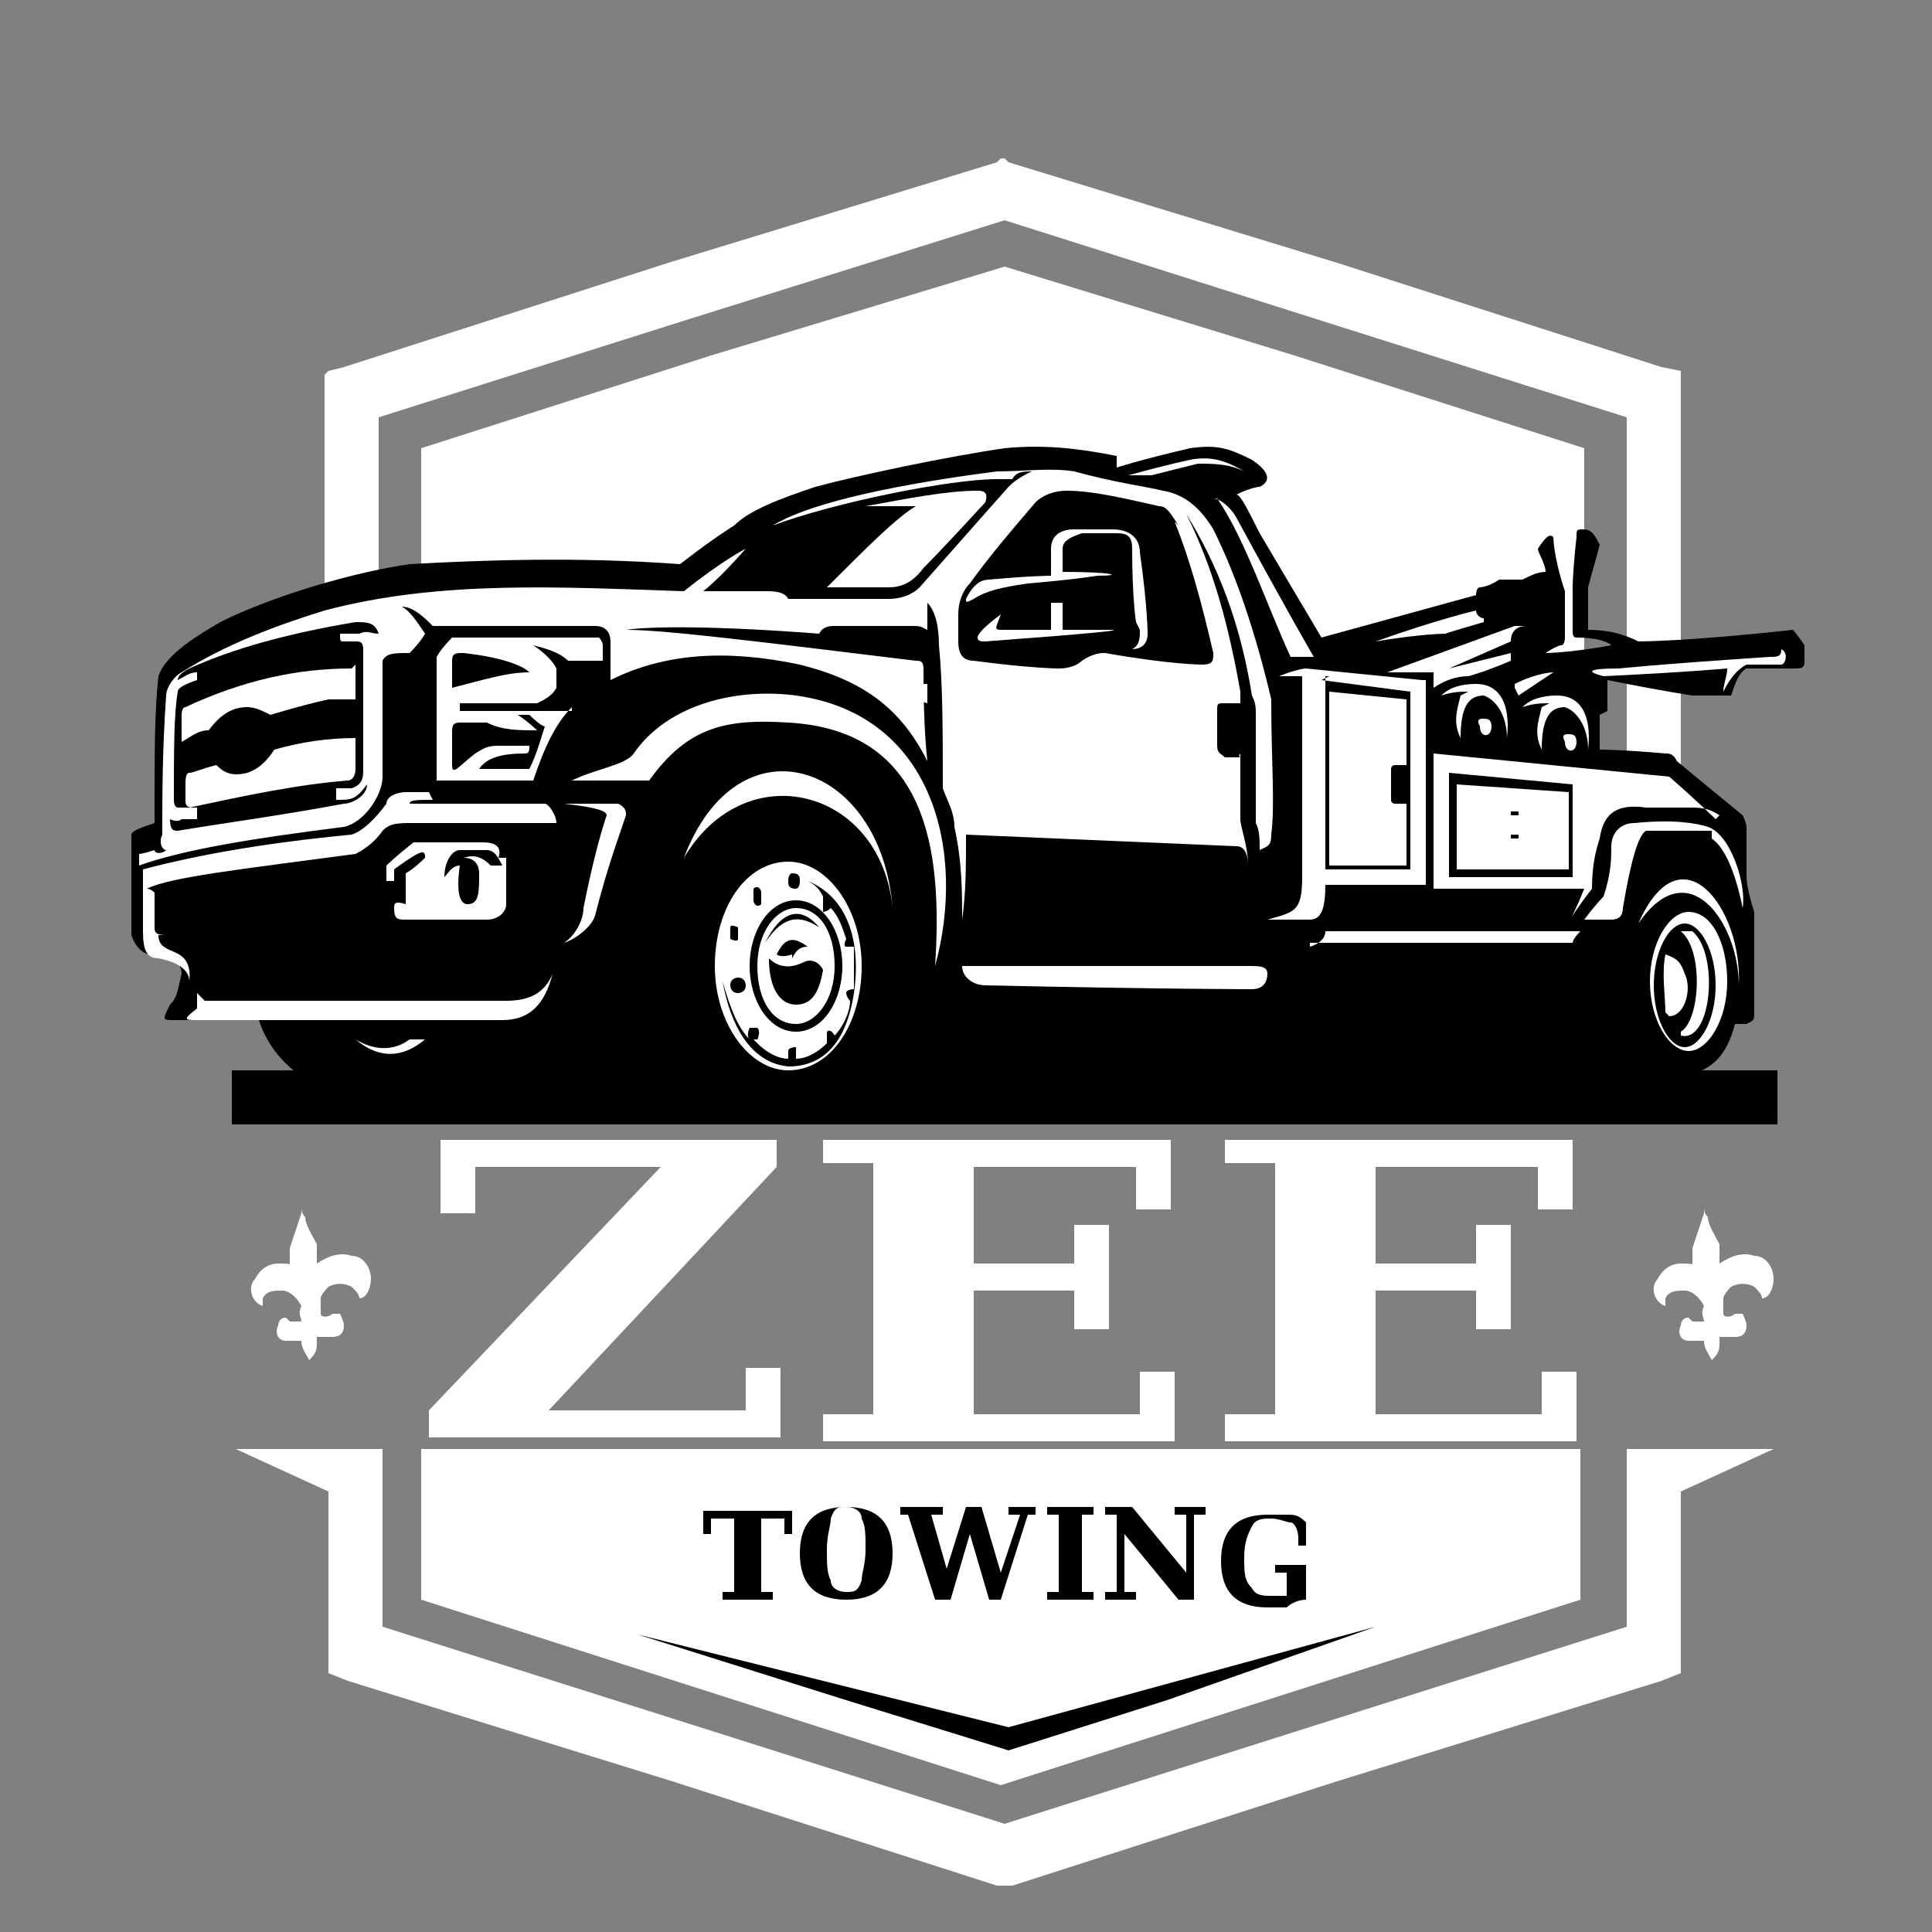
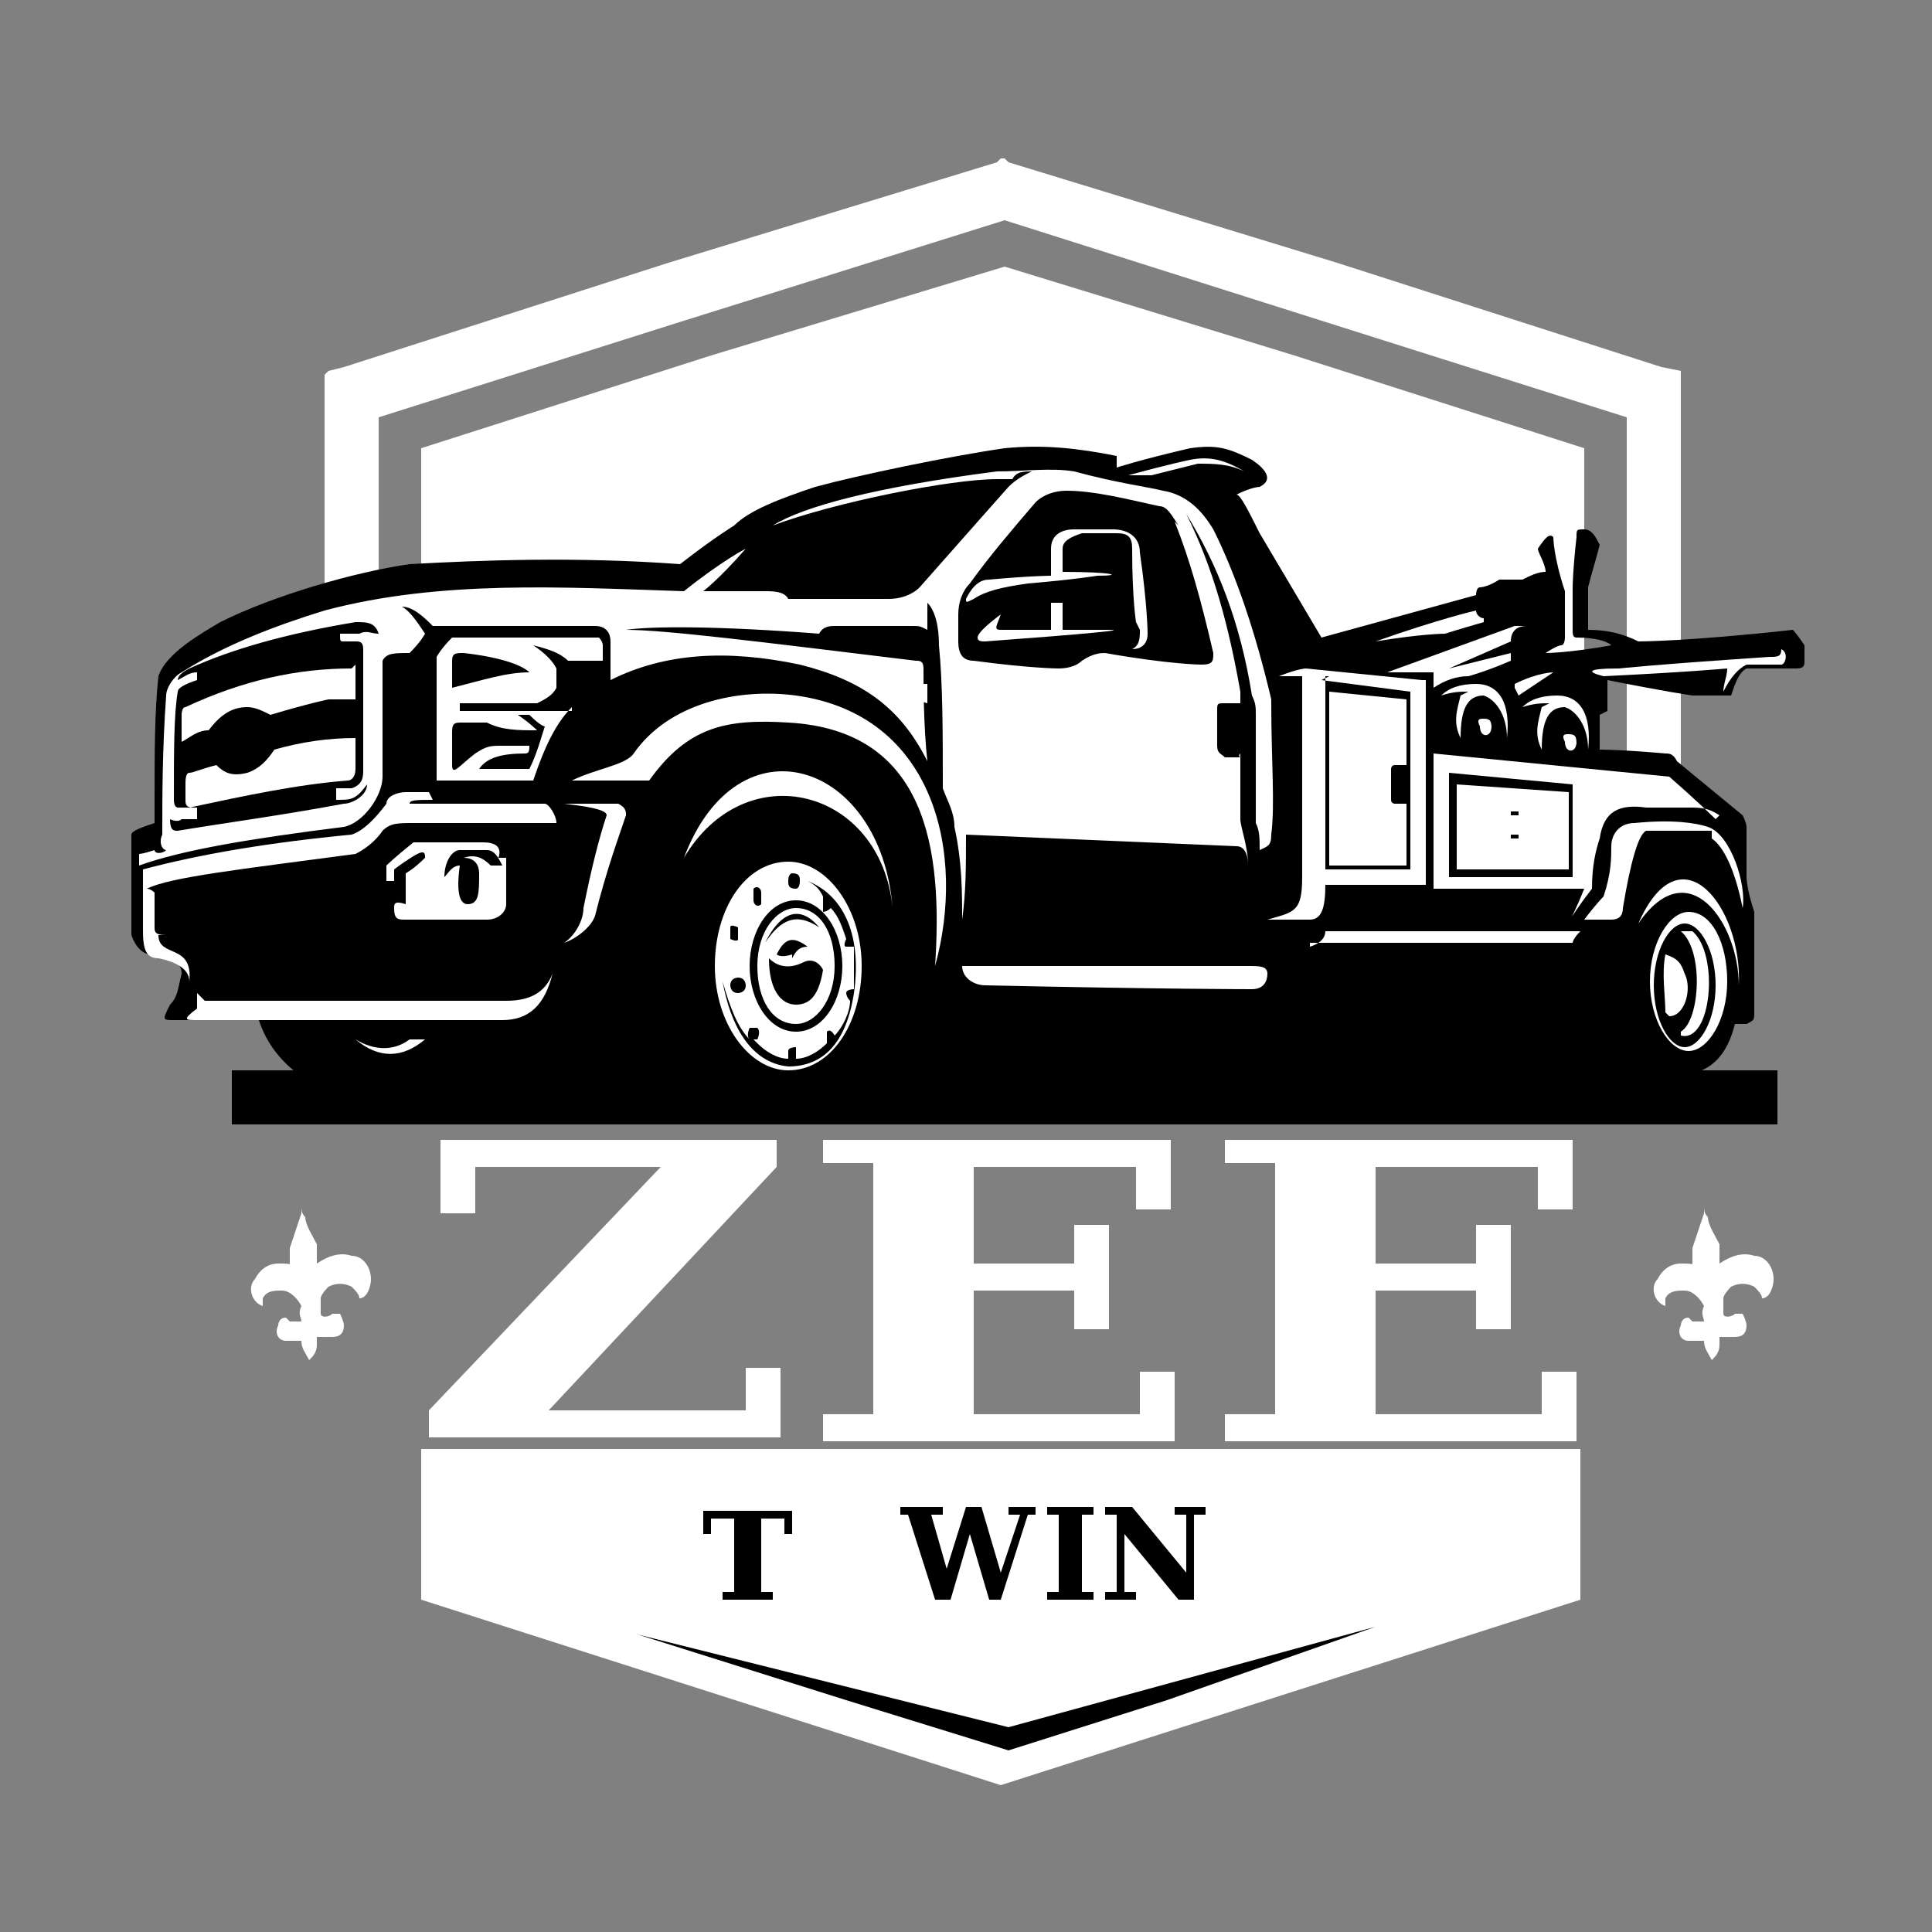
<svg xmlns="http://www.w3.org/2000/svg" id="Layer_1" viewBox="0 0 50 50">
  <rect x="0" y="0" width="50" height="50" fill="#808080" stroke="none" />
  <defs>
    <style>      .st0, .st1 {        fill: #fff;      }      .st1, .st2 {        fill-rule: evenodd;      }    </style>
  </defs>
  <g>
    <g>
      <g>
        <path class="st0" d="M10.9,37.5v3.9l7.5,2.4,7.5,2.4,7.5-2.4,7.5-2.4v-3.9H10.9Z" />
        <g>
          <path d="M18.7,41.4v-.2h.3v-1.9h-.6v.4h-.2v-.6h2.3v.6h-.2v-.4h-.6v1.9h.3v.2h-1.2Z" />
-           <path d="M21.9,41.4c-.4,0-.7-.1-.9-.3-.2-.2-.3-.5-.3-.9s.1-.7.3-.9c.2-.2.5-.3.9-.3s.7.1.9.3c.2.2.3.5.3.9s-.1.7-.3.9c-.2.2-.5.3-.9.3ZM21.9,41.2c.2,0,.3,0,.4-.3,0-.2.1-.4.1-.8s0-.6-.1-.8c0-.2-.2-.3-.4-.3s-.3,0-.4.3c0,.2-.1.4-.1.8s0,.6.1.8c0,.2.2.3.4.3Z" />
          <path d="M26,41.4h-.4l-.5-1.7-.5,1.7h-.4l-.7-2.2h-.2v-.2h1.1v.2h-.3l.4,1.4.5-1.6h.4l.5,1.7.5-1.5h-.3v-.2h.7v.2h-.2l-.7,2.2Z" />
          <path d="M27.1,41.4v-.2h.3v-2h-.3v-.2h1.2v.2h-.3v2h.3v.2h-1.2Z" />
          <path d="M28.6,41.4v-.2h.3v-2h-.3v-.2h.7l1.4,1.7v-1.5h-.3v-.2h.8v.2h-.3v2.2h-.4l-1.4-1.7v1.5h.3v.2h-.8Z" />
-           <path d="M33.6,39.8c0-.2-.1-.4-.2-.4-.1,0-.3-.1-.5-.1s-.4,0-.5.2c-.1.2-.2.4-.2.8s0,.6.2.8c.1.2.3.2.5.2s.2,0,.2,0c0,0,.1,0,.2,0v-.6h-.3v-.2h.8v.9c-.2,0-.4.1-.5.2-.2,0-.4,0-.5,0-.4,0-.7-.1-.9-.3-.2-.2-.3-.5-.3-.9s.1-.7.3-.9c.2-.2.5-.3.9-.3s.3,0,.5,0c.2,0,.3,0,.5.2v.6h-.2Z" />
        </g>
        <polygon points="16.5 42.3 16.5 42.3 21.9 44 26.1 45.3 30.2 44 35.6 42.1 35.6 42.1 26.1 44.7 16.5 42.3" />
-         <polygon class="st0" points="45.9 37.5 43.5 38.6 43.5 38.6 43.5 43.3 43.5 43.3 43 43.5 34.6 46.1 26.2 48.8 26 48.8 26 48.8 26 48.8 25.8 48.8 17.4 46.1 9 43.5 8.5 43.3 8.5 43.3 8.5 38.6 8.5 38.6 6.1 37.5 9.9 37.5 9.9 42.1 17.8 44.6 26 47.2 34.2 44.6 42.1 42.1 42.1 37.5 45.9 37.5" />
        <g>
          <path class="st0" d="M11.1,37.2v-.7l6-6.3h-4.8v1.2h-.9v-1.9h8.7v.7l-5.9,6.3h5.1v-1.1h.9v1.8h-9Z" />
          <path class="st0" d="M21.3,37.2v-.6h1.3v-6.5h-1.3v-.6h9v1.8h-.9v-1.1h-4.2v2.5h2.6v-1h.9v2.7h-.9v-1h-2.6v3.2h4.3v-1.1h.9v1.8h-9.1Z" />
          <path class="st0" d="M31.7,37.2v-.6h1.3v-6.5h-1.3v-.6h9v1.8h-.9v-1.1h-4.2v2.5h2.6v-1h.9v2.7h-.9v-1h-2.6v3.2h4.3v-1.1h.9v1.8h-9.1Z" />
        </g>
      </g>
      <g>
        <polygon points="10.9 22.6 10.9 27.1 10.9 27.8 10.9 29.1 41 29.1 41 27.8 41 27.1 41 22.6 41 21.5 38.9 17.2 14.9 16.1 10.9 22.6" />
        <polygon class="st0" points="43.5 17.4 43.5 16.5 43.5 15.6 43.5 10.2 43.5 9.7 43.5 9.7 43.5 9.6 43 9.5 34.6 6.8 26.1 4.2 26 4.1 26 4.1 25.9 4.1 25.8 4.2 17.3 6.8 8.9 9.5 8.5 9.6 8.4 9.7 8.4 9.7 8.4 10.2 8.4 15.6 8.4 16.5 8.4 17.4 8.4 17.8 8.4 22.2 8.4 25 8.4 28.5 9.8 28.5 9.8 25 9.8 22.2 9.8 17.8 9.8 17.4 9.8 16.5 9.8 15.6 9.8 10.8 17.7 8.3 26 5.7 34.2 8.3 42.1 10.8 42.1 15.6 42.1 16.5 42.1 17.4 42.1 17.8 42.1 22.6 42.1 25 42.1 28.5 43.5 28.5 43.5 25 43.5 22.6 43.5 17.8 43.5 17.4" />
        <polygon class="st0" points="41 22 41 16.4 41 15.2 41 14 41 11.6 33.5 9.2 26 6.9 18.4 9.2 10.9 11.6 10.9 12.8 10.9 14 10.9 15.2 10.9 16.4 10.9 17.8 10.9 21.9 10.9 23.1 15.2 17.2 18.7 19.6 18.6 25.2 20.2 23.6 31.1 22.3 32.8 19.5 37.9 18.2 40.8 22 41 22" />
        <path class="st2" d="M6,29.1h40v-1.4H6v1.4Z" />
      </g>
    </g>
    <g>
      <path class="st2" d="M38.4,16.1c-.7.2-1,.3-1,.3,0,0-.6,0-1.8.2,1.7-.6,2.6-.8,2.6-.8,0,.1.1.2.2.2,0,0,0,.1,0,.1M28.9,12.1s.6-.2,1.9-.5c.7-.1,1,0,1.6.3.3.2.6.5.2.7,0,0-.2,0-.6.2.1,0,.3.4.6,1l1.6,2.7,4-1.1c0,0,0-.2.1-.2,0,0,.2,0,.5-.2.2,0,.3,0,.4,0,0,0,0,0,.2,0,.2-.1.4-.2.6-.2,0-.2-.2-.5-.2-.6.2-.3.3-.4.4-.3,0,0,0,.5.3,1.4v1.2c0,0,0,.2-.1.2,0,0-.1,0-.4.2,0,0,.6,0,1.7-.2-.1-.1-.4-.2-.9-.2-.1,0-.1-.1-.1-.2,0-.2,0-.5,0-1.1,0,0,0-.4.1-1.3,0-.2,0-.2.2-.2.2,0,.3.2.4.4-.1.4-.2.7-.3,1.1,0,0,0,.4,0,1.1.5,0,.9.1,1.3.3,0,0,1.3,0,4-.3,0,0,.1.1.3.4v.4c0,.1,0,.2-.2.2,0,0-.4,0-1.3,0-.2.1-.3.4-.4.7,0,0-.3,0-1,0,0,0-.7-.1-2.2-.4,0,0,0,.3,0,.8,0,0,0,0-.2.1,0,0,0,.3,0,.9,0,0,.6,0,1.7.1.1,0,.2,0,.3.2,0,0,.6.5,1.7,1.4,0,0,.1.2.1.3,0,0,0,.4,0,1.3,0,0,0,.3.2.9,0,0,0,.9,0,2.6,0,.2,0,.2-.2.3h-.3c-.2.8-.6,1.2-1.2,1.3-1.4,0-2.4,0-3,0-.6-.1-1-.6-1.2-1.3,0,0-.5,0-1.5,0-.1.2-.3.3-.6.3,0,0-.9,0-2.6,0-.2.6-.6.9-1.2,1h-2.1c-.8-.2-1.2-.9-1.4-2,0,0-1.8,0-5.5,0,0,0,0,.3,0,.8,0,.3-.1.4-.3.4,0,0-.3,0-.9,0-.2,0-.4,0-.5-.3-.8,2.9-5.4,2.5-6.4.1,0,0-1.2,0-3.6,0-1.2,2.6-5.4,2.1-6.2-.4,0,0-.7,0-2.2,0-.3,0-.3,0-.1-.4.2-.2.2-.4.3-.8,0-.3-.3-.5-.8-.5-.2,0-.4-.2-.5-.5,0-.4,0-1,0-1.8,0-.4,0-.7,0-.8,0-.1.3-.2.6-.3,0-.1,0-.4,0-.5,0-1.3,0-2.4.1-3.3.2-.6,1.1-1.1,1.6-1.4,1.4-.7,3.5-1.3,4.9-1.5,1.8-.1,4.3-.2,7,0,.9-.7,1.4-1,1.4-1,.4-.4,1.2-.7,2.1-1,1.1-.3,3.5-.8,4.9-1,1-.1,1.9,0,2.9.2Z" />
      <path class="st1" d="M30.4,13.5c.4,1,.7,2.1,1,3.4,0,.2,0,.3-.3.3,0,0-.8,0-2.5-.3-.1,0-.3,0-.6.2-.1.1-.3.2-.6.2,0,0-.7,0-2.2-.2-.3,0-.4-.2-.4-.5,0,0,0-.2,0-.7,0-.3.1-.6.3-.8.5-.7,1.1-1.4,1.7-2.1.2-.2.5-.3.8-.3.7,0,1.5.2,2.4.4.2,0,.3.2.5.5M9.4,17c0,1.5,0,2.5,0,2.9,0,.2,0,.4-.3.5,0,0-.1,0-.4,0,0,0,0,.2,0,.3.4,0,.5,0,.8-.4,0,.3-.4.5-.6.5-1.6.3-3.1.5-4.3.7-.1,0-.2,0-.2-.3,0,0,.2.1.3,0h.4c0-.1,0-.2,0-.3,0,0-.2,0-.5,0,0,0-.1,0-.1-.2,0-1.3,0-2.2.1-2.8,0-.1.2-.2.5-.3,0,0,0,0,0-.2-.2,0-.3.1-.5.2,0-.1.1-.2.3-.3,1.1-.5,2.5-.9,4.3-1.2.3,0,.5,0,.6.3-.2,0-.3-.1-.5,0-.3,0-.5,0-.5,0,0,.2,0,.2.1.2.2,0,.3,0,.3,0,.1,0,.2,0,.2.2ZM36.8,17.6s-1-.1-3-.3c0,0-.2,0-.7.2.5,0,.6,0,.6,0,0,3.4,0,5.2,0,5.2,0,.9-.2.9-.9,1.1h1.1c.3,0,.4-.3.4-.9h2.6s0-5.3,0-5.3ZM36.4,18.1l-2-.2v4.5c0,0,2,0,2,0v-1.6s-.3,0-.3,0c0,0-.1,0-.1-.1v-.8c0,0,0-.1.1-.1h.3s0-1.6,0-1.6ZM34.2,17.6l2.3.3h0s0,0,0,0v4.6s0,0,0,0h0s-2.2,0-2.2,0h0s0,0,0,0v-4.9c0,0,0-.1,0-.1h.1ZM40.6,20.5l-2.9-.2v2.2s2.9,0,2.9,0v-2ZM37.5,20l3.2.3h0v2.4h0c0,0,0,0,0,0h-3.2c0,0,0,0,0,0h0v-2.6h0c0,0,0,0,0,0ZM39.2,21.1h-.1s0,0,0,0h0s0,0,0,0c0,0,0,0,0,0h0s0,0,0,0h0v.6s0,0,0,0h0s0,0,0,0h.2s0,0,0,0c0,0,0,0,0,0v-.6s0,0,0,0c0,0,0,0,0,0h-.1ZM39.1,21h.1s.1,0,.1,0c0,0,0,0,0,0,0,0,0,0,0,0v.6s0,0,0,0c0,0,0,0,0,0h-.2s0,0,0,0h0s0,0,0,0v-.6s0,0,0,0h0s0,0,0,0h0s0,0,0,0h0s0,0,0,0h0ZM44.4,21.2s-.4-.4-1.2-1.1l-6.1-.6v3.5s3.9,0,3.9,0c-.4,1-.5.9.2,0,0-.6.1-1,.2-1.3.1-.7.5-.9,1.2-.8.5,0,.9,0,1.1,0,.3,0,.5,0,.8.2ZM32.9,18.2c0,1.5.1,2.6,0,3.4,0,.3-.1.3-.3.4,0-.3,0-.5-.1-.7,0-1.1,0-2,0-2.8,0-.2,0-.3-.1-.5-.3-1.9-.9-3.4-1.7-4.7.7,1.4,1.1,2.9,1.4,4.6,0,.1,0,.3,0,.3-.3,0-.4,0-.4,0-.2,0-.2,0-.2.2,0,.6,0,.9,0,.9,0,.2.1.2.2.3.1,0,.2,0,.3,0,.2,0,0,0,.1-.1,0,1.2,0,1.7,0,1.7,0,.2.2.7.2,1.2,0-.3-.1-.5-.3-.5l-7-.3c0,.8,0,1.5-.1,2.2,0-.7,0-1.5-.2-2.4,0-.4-.2-.7-.3-1,0-1.4,0-2.7-.1-3.7,0-.5-.1-.9-.3-1.1,0,.2,0,.4,0,.7-.2-.1-.2-.1-.4-.1-.7,0-1.4,0-2,0-.1,0-.3,0-.4.2-2.6-.2-4.3-.2-5-.1,1,0,3.4.3,7.5.8.1,0,.2,0,.2.2,0,.4,0,1.5.1,2.4-.7-1.4-1.7-2.1-3.3-2.5-1.9-.4-3.5-.3-4.9.4,0,0,0-.2,0-1,0-.2-.1-.4-.4-.4-1.7,0-3.2,0-4.2,0-.2-.2-.5-.5-.8-.5.2.1.4.4.6.7,0,0-.1.2-.4.5-.4,0-.6,0-.7.2,0,0,0,1,0,3,0,.5-.5,1.2-1,1.3-2.4.3-4.2.6-5.3,1,0-.2,0-.3,0-.3,0,0,.1,0,.4-.1,0,.1.2.1.3,0-.1,0-.2-.2-.1-.4,0-1,0-2.2.1-3.6,0-.2.2-.5.4-.6,1.1-.7,2.4-1.2,3.7-1.6,3-.8,6.2-.6,9.3-.5,1-.8,1.6-1.1,1.6-1.1-.7.8-1.1,1.1-1.1,1.1,1.1,0,1.6,0,1.6,0,.2,0,.5,0,.6.2,1.7,0,2.6,0,2.6,0,.3,0,.6-.1.8-.3,1.5-1.7,2.3-2.6,2.3-2.6.2-.2.4-.3.6-.4-.2,0-.4,0-.5.2,0,0-.2,0-.4,0-1.2,0-4.2.6-5.8,1.2.8-.5,2.7-1,5.8-1.4.7,0,1.4-.1,2,0,1.1.3,1.9.4,2.3.5.6.1,1,.5,1.3,1,.6,1.2,1.1,2.7,1.5,4.4Z" />
      <path class="st1" d="M9.2,17.2c0,0,0,.4,0,.9h-.7s-.5.1-1.5.4c-.2-.1-.4-.2-.6-.2-.4,0-.7.2-1,.6-.3,0-.5.2-.7.3v-.7c0,0,0-.2.1-.2,1.5-.7,2.9-1,4.3-1" />
      <path class="st1" d="M4.9,20.9c1.4-.3,2.8-.6,4.1-.7.1,0,.2-.1.2-.3,0,0,0-.3,0-.8-.7,0-1.4.1-2.1.3-.2.3-.4.5-.7.6-.4.1-.6,0-.8-.2-.4.1-.6.2-.7.2-.1,0-.1.2-.1.3v.4c0,.1,0,.2.2.2" />
      <path class="st1" d="M11.7,17.8c.8-.2,1.4-.4,2-.4-.2-.2-.8-.4-1.7-.5-.2,0-.3,0-.3.2,0,.4,0,.7,0,.7M12.4,19.9c.9,0,1.3,0,1.3,0,.2-.4.3-.8.4-1.1,0,0-.1,0-.4-.3-.2,0-.3,0-.3,0,.3.2.5.4.5.4-.5,0-.9,0-1.3-.2-.5,0-.7,0-.7,0-.2,0-.2.1-.2.3,0,.5,0,.8,0,.8,0,.3.2,0,.6-.3.3-.2.4-.2.7-.2.5,0,.7,0,.7,0,0,.1,0,.2-.1.2-.6,0-1,.1-1.2.4ZM14.8,18.3c-.4.4-.7,1-1,1.9,0,0-.8,0-2.5,0,0-1.1,0-2.2,0-3.2,0,0,.1-.2.4-.5,2.2,0,3.5,0,3.8,0,0,0,.1.1.1.2,0,.2,0,.4,0,.4-.6,0-.9,0-.9,0-.2-.2-.5-.3-.9-.4.3.2.5.4.6.6,0,.3,0,.5,0,.5-.1.2-.3.3-.5.4-1.3,0-2,0-2,0,0,.1,0,.2,0,.2,2,0,2.9,0,2.9,0Z" />
      <path class="st1" d="M11.9,22.4c-.2,0-.3.2-.4.3,0-.4.2-.7.4-.7.5,0,.7,0,.7,0,.2,0,.3.2.4.4h-.3c-.2-.2-.4-.3-.7-.2.3,0,.4.2.4.4,0,.5,0,.8-.3.8-.2,0-.3-.3-.2-1M13.1,22.2c0,.8,0,1.2,0,1.2,0,.2-.2.4-.5.4,0,0-.7,0-2.1,0-.2,0-.3,0-.3-.3,0-.1,0-.2.3-.1v-.8s.2-.1.5-.4c0-.1,0-.2-.2-.1,0,0-.2.1-.6.4v.3c0,0,0,0-.2,0,0,0,0-.1,0-.4,0,0,.2-.2.7-.6,1.2,0,1.8,0,1.8,0,.3,0,.5.1.4.4Z" />
      <path class="st1" d="M4.9,25.4c0-.3-.3-.5-.8-.6-.3,0-.4-.2-.4-.7,0-.6,0-1.1,0-1.6,1.5-.4,3.3-.7,5.4-.9.3-.1.6-.4.9-.8,0-.2.3-.3.5-.3.4,0,.6,0,.6,0,0,0,.1.2.1.2-.4,0-.6,0-.6.1,2.3,0,3.5,0,3.5,0,.1,0,.3.3.3.5-2.4,0-3.7,0-3.7,0-.4,0-.6,0-.8.2-.2.3-.5.5-.7.6-3,.4-4.8.6-5.4.9.1,0,.2.1.2.1,0,.7,0,.9,0,.9,0,.1,0,.2.3.2-.2,0-.2,0-.2,0,0,.6.9.2.8,1.2M23.1,23.5c-.3-3.1-3.8-4-5.4-1.3,1.4-3.7,5.1-2.5,5.4,1.3ZM10.6,26.9c-.4.3-.9.3-1.4,0,.6.5,1.2.5,1.8,0-.2,0-.4,0-.4,0ZM45,25.5c0-1.6-1.3-3.5-2.6-1.6,1.1-2.5,2.7-.4,2.6,1.6ZM14.6,24.4c.3-.1.7-.4.8-.7.3-1.2.6-2,.8-2.6,0-.1,0-.2-.2-.3,0,0-.5,0-1.4,0,.9.1,1.1.2,1.1.3-.2.6-.4,1.4-.6,2.4,0,.3-.2.7-.5.9Z" />
      <path class="st1" d="M24.2,25c.2-3-.2-6.1-3.8-6.3-1.6-.1-2.6.1-3.6,1.5,0,0-.7,0-2,0,.6-.3,1.4-.4,1.6-.7.9-1.3,2.7-1.7,4.2-1.5,3.6.5,4.4,4.1,3.6,7M13.1,25.9c.6,0,1-.2,1.2-.7-.2.8-.6,1.2-1.3,1.2,0,0-2.6,0-7.9,0-.3,0-.4,0,0-.3,0-.2,0-.4,0-.4.2.2.2.2.2.2,5.2,0,7.8,0,7.8,0ZM33.9,24.4c4.6,0,6.8,0,6.8,0,0,0,0-.1.2-.3,0,0-1.9,0-6.6,0,0,.3-.4.4-.4.4ZM38,17.9c-.2,0-.4,0-.7.1.2-.2.5-.3.9-.3.6,0,.9.5.8,1.4,0-.6-.3-1-.6-1.1-.4,0-.6.3-.6,1.1-.2-.4-.1-.7,0-1.1ZM40.1,18.2c-.2,0-.4,0-.7.1.2-.2.5-.3.9-.3.6,0,.9.5.8,1.4,0-.6-.3-1-.6-1.1-.4,0-.6.3-.6,1.1-.2-.4-.1-.7,0-1.1ZM32.8,25.2c0,.2-.1.4-.4.4,0,0-2.3,0-6.9-.1-.3,0-.6-.2-.6-.5,4.9,0,7.4,0,7.4,0,.3,0,.5,0,.5.2ZM44.3,21.7c.3.2.6.8.8,1.8.1-.6-.3-1.9-.9-2.1-.3-.1-.9-.2-1.9-.1-.4,0-.6.3-.6.6,0,.3,0,.7-.2,1.3,0,0-.2.2-.5.6.5,0,.7,0,.7,0,.2,0,.3-.1.3-.3.2-1.2.4-1.9.6-2,.8,0,1.4,0,1.7,0Z" />
      <path class="st1" d="M43.6,23.9c.4,0,.8.7.8,1.6s-.4,1.6-.8,1.6-.8-.7-.8-1.6.4-1.6.8-1.6M43.5,26.8c.8.2,1-2.1.3-2.7-.1,0-.2,0-.3,0,.6.5.5,2.3,0,2.6ZM43.2,26.3c.4,0,.6-.7.4-1.1-.1-.3-.2-.4-.5-.5-.1.5,0,1.1,0,1.5ZM43.7,23.6c.6,0,1,.8,1,1.8s-.5,1.8-1,1.8-1-.8-1-1.8.5-1.8,1-1.8Z" />
      <path class="st1" d="M20.6,23.5c-.5,0-1,.6-1,1.5s.4,1.5,1,1.5c.5,0,1-.6,1-1.5s-.4-1.5-1-1.5M20.6,23.3c-.7,0-1.2.8-1.2,1.7s.5,1.7,1.2,1.7c.7,0,1.2-.8,1.2-1.7s-.5-1.7-1.2-1.7ZM18.9,25.5c0,0,0,.2.2.2,0,0,.2,0,.2-.2,0,0,0-.2-.2-.2,0,0-.2,0-.2.2ZM18.9,24c0,0,0,.2,0,.3,0,0,.2.1.2,0,0,0,0-.2,0-.3,0,0-.2-.1-.2,0ZM19.5,23c0,0,0,.1,0,.3,0,.1.1.2.2.1,0,0,0-.1,0-.3,0-.1-.1-.2-.2-.1ZM20.5,22.6c0,0-.1,0-.1.2,0,.1,0,.2.2.2,0,0,.1,0,.1-.2,0-.1,0-.2-.2-.2ZM19.5,26.9s0,0,.1,0c0,0,.1-.2,0-.3,0,0-.1,0-.2,0,0,0-.1.2,0,.3-.3-.3-.5-.8-.7-1.5.2,1.1.7,2.1,1.7,2.2.9,0,1.5-.6,1.7-1.9.2-1.4-.2-2.5-1.2-2.9.2.1.3.2.4.4,0,0,0,0,0,.1,0,.1,0,.2,0,.3,0,0,.1,0,.2-.1,0,0,0,0,0,0,.2.2.3.5.4.8,0,0,0,0,0,0,0,0-.1.2,0,.2,0,0,.1,0,.2,0h0c0,.2,0,.4,0,.6,0,.2,0,.4,0,.5,0,0-.2,0-.2.1,0,0,0,.1.1.2,0,.3-.2.7-.4.9,0,0-.1-.2-.2-.1,0,0,0,.1,0,.2,0,0,0,.1,0,.1-.2.2-.5.4-.8.4,0,0,0,0,0,0,0-.1,0-.2,0-.3,0,0-.2,0-.2.1,0,0,0,.2,0,.2,0,0,0,0,0,0-.3,0-.6-.2-.8-.4ZM20.8,24.9c-.4.2-.7.1-.9-.1,0,.8.3,1.2.7,1.2.4,0,.6-.3.7-.9-.1-.2-.3-.3-.5-.2ZM21.2,24c-.6-.4-1-.2-1.4.4.4-.8.9-1,1.4-.4ZM20.5,24.7c-.3.1-.4,0-.4,0,.2-.4.4-.5.8-.2-.2,0-.3.1-.4.3ZM20.4,22.3c-1.1,0-1.9,1.2-1.9,2.7s.9,2.7,1.9,2.7c1.1,0,1.9-1.2,1.9-2.7s-.9-2.7-1.9-2.7Z" />
-       <path class="st1" d="M31.4,12.9c.2,0,.5.3.6.5,1.3,2.4,2,3.6,2,3.6h-.6c-.6-1.3-1.2-3.1-1.9-4.1" />
      <path class="st1" d="M37.1,17.4v.4c.3-.2.6-.3.9-.3,0,0,.4-.1,1.1-.4v-.2s-1.6.4-1.6.4l1.6-.7h0c0-.3.2-.4.4-.4,0,0,0,0-.3,0,0,0-1.1.4-3.3,1.2h1.1Z" />
      <path class="st1" d="M41.9,17.3c-.9,0-.8.1-.4.2,2.1-.1,3.2-.2,3.2-.2,0,.2-.1.4-.1.6.2-.4.4-.6.6-.7.6,0,.9,0,.9,0,.1,0,.2-.3,0-.4,0,.2-.1.2-.3.2-3,.2-3.9.3-3.9.3" />
      <path class="st1" d="M28.7,16.3c.5,0-.5.1-3.2.3-.1,0-.2,0-.2-.1,0-.1.2-.3.6-.6-.1.3-.2.4,0,.4h1.3v-.7c.2,0,.3,0,.3,0v.7h1.2Z" />
      <path class="st1" d="M29.5,16.3c0,.2,0,.4-.2.5.2,0,.4-.1.4-.4,0,0,0-.7-.2-2.1,0-.4-.3-.6-.7-.6,0,0-.3,0-1,0-.4,0-.6.2-.6.5,0,0,0,.2,0,.7,0,0-.5,0-1.6.1-.2,0-.4.1-.6.5,0,.1,0,.1.2,0,.3-.2.7-.3,1.4-.4,1.2-.1,1.8-.2,1.8-.2.7,0,.4-.1-.9-.1,0-.4,0-.6,0-.6,0-.2.2-.3.5-.4.6,0,.9,0,.9,0,.3,0,.4.1.4.4,0,1.3.1,1.9.1,1.9" />
      <path class="st1" d="M31,12c.4,0,.8,0,1.2.2-.5-.3-.9-.4-1.4-.3,0,0-.5.1-1.6.4.4,0,.6,0,.6,0,.8-.2,1.2-.3,1.2-.3" />
      <path class="st1" d="M38.6,18.9c0-.2,0-.3-.2-.3-.1,0-.2,0-.1.2,0,.3.3.3.3,0" />
      <path class="st1" d="M40.8,19.3c0-.2,0-.3-.2-.3-.1,0-.2,0-.1.2,0,.3.3.3.3,0" />
      <path class="st1" d="M39.2,17.8c0,0,.1.2.1.2.6-.4.9-.6.9-.6,0,0-.4,0-1,.3" />
-       <path class="st1" d="M23.6,13.1c-.8,0-1.2,0-1.2,0,1.1-.2,2.1-.4,2.9-.4.1,0,.3,0,.2.3-1.1,1.2-1.6,1.7-1.6,1.7-.3.4-.6.5-.9.5-1.1,0-1.6,0-1.6,0,1.1-1.1,1.8-1.8,2.3-2.1" />
      <path class="st1" d="M24,17.7c-.6,0-1,0-1,0,.3.2.6.4,1,.5,0-.1,0-.3,0-.4M31.1,19.1c.1,0,.2.1.2.2v-.9c-3-.3-5.3-.5-6.7-.7v.5c.4,0,.7.1,1.1.2,3.5.4,5.3.6,5.3.6Z" />
    </g>
  </g>
  <path class="st0" d="M7.5,32.9c0,0,0-.1,0-.2,0-.1,0-.3,0-.4.1-.3.2-.6.3-.9,0,0,0,0,0-.2,0,.1,0,.2.1.3,0,.2.2.5.3.7,0,.2,0,.3,0,.5,0,0,0,0,0,0,0,0,0,0,0,0,0,0,0,0,0,0,.3-.2.6-.3.9-.2.3,0,.5.3.5.6,0,.2-.1.5-.3.5,0,0,0,0,0,0,0-.1-.1-.2-.2-.3-.2-.1-.4-.1-.6,0,0,0-.2.2-.2.3,0,0,0,0,0,0,0,.1,0,.2,0,.3,0,0,0,0,0,.1,0,.1.2.1.3,0,0,0,0,0,0,0,0,0,0,0,.2,0,0,0,.1.2.1.3,0,.2-.1.3-.3.3-.2,0-.3,0-.4,0,0,0,0,.1,0,.2,0,.2-.1.3-.2.4,0,0,0,0,0,0-.1-.2-.2-.3-.2-.5,0,0,0,0,0,0,0,0,0,0,0,0-.1,0-.3,0-.4,0-.2,0-.3-.2-.2-.4,0,0,0-.2.2-.2,0,0,0,0,.1.1.1,0,.3,0,.3,0,0,0,0,0,0,0,0-.1-.1-.2,0-.4,0,0,0,0,0,0-.1-.2-.3-.4-.5-.4-.2,0-.4,0-.5.2,0,0,0,.1,0,.2,0,0,0,0,0,0-.3-.1-.4-.5-.2-.7.1-.2.3-.4.6-.4.3,0,.5,0,.8.3,0,0,0,0,0,0Z" />
  <path class="st0" d="M43.8,32.9c0,0,0-.1,0-.2,0-.1,0-.3,0-.4.1-.3.2-.6.3-.9,0,0,0,0,0-.2,0,.1,0,.2.1.3,0,.2.2.5.3.7,0,.2,0,.3,0,.5,0,0,0,0,0,0,0,0,0,0,0,0,0,0,0,0,0,0,.3-.2.6-.3.9-.2.3,0,.5.3.5.6,0,.2-.1.5-.3.5,0,0,0,0,0,0,0-.1-.1-.2-.2-.3-.2-.1-.4-.1-.6,0,0,0-.2.2-.2.3,0,0,0,0,0,0,0,.1,0,.2,0,.3,0,0,0,0,0,.1,0,.1.2.1.3,0,0,0,0,0,0,0,0,0,0,0,.2,0,0,0,.1.2.1.3,0,.2-.1.3-.3.3-.2,0-.3,0-.4,0,0,0,0,.1,0,.2,0,.2-.1.3-.2.4,0,0,0,0,0,0-.1-.2-.2-.3-.2-.5,0,0,0,0,0,0,0,0,0,0,0,0-.1,0-.3,0-.4,0-.2,0-.3-.2-.2-.4,0,0,0-.2.2-.2,0,0,0,0,.1.1.1,0,.3,0,.3,0,0,0,0,0,0,0,0-.1-.1-.2,0-.4,0,0,0,0,0,0-.1-.2-.3-.4-.5-.4-.2,0-.4,0-.5.2,0,0,0,.1,0,.2,0,0,0,0,0,0-.3-.1-.4-.5-.2-.7.1-.2.3-.4.6-.4.3,0,.5,0,.8.3,0,0,0,0,0,0Z" />
</svg>